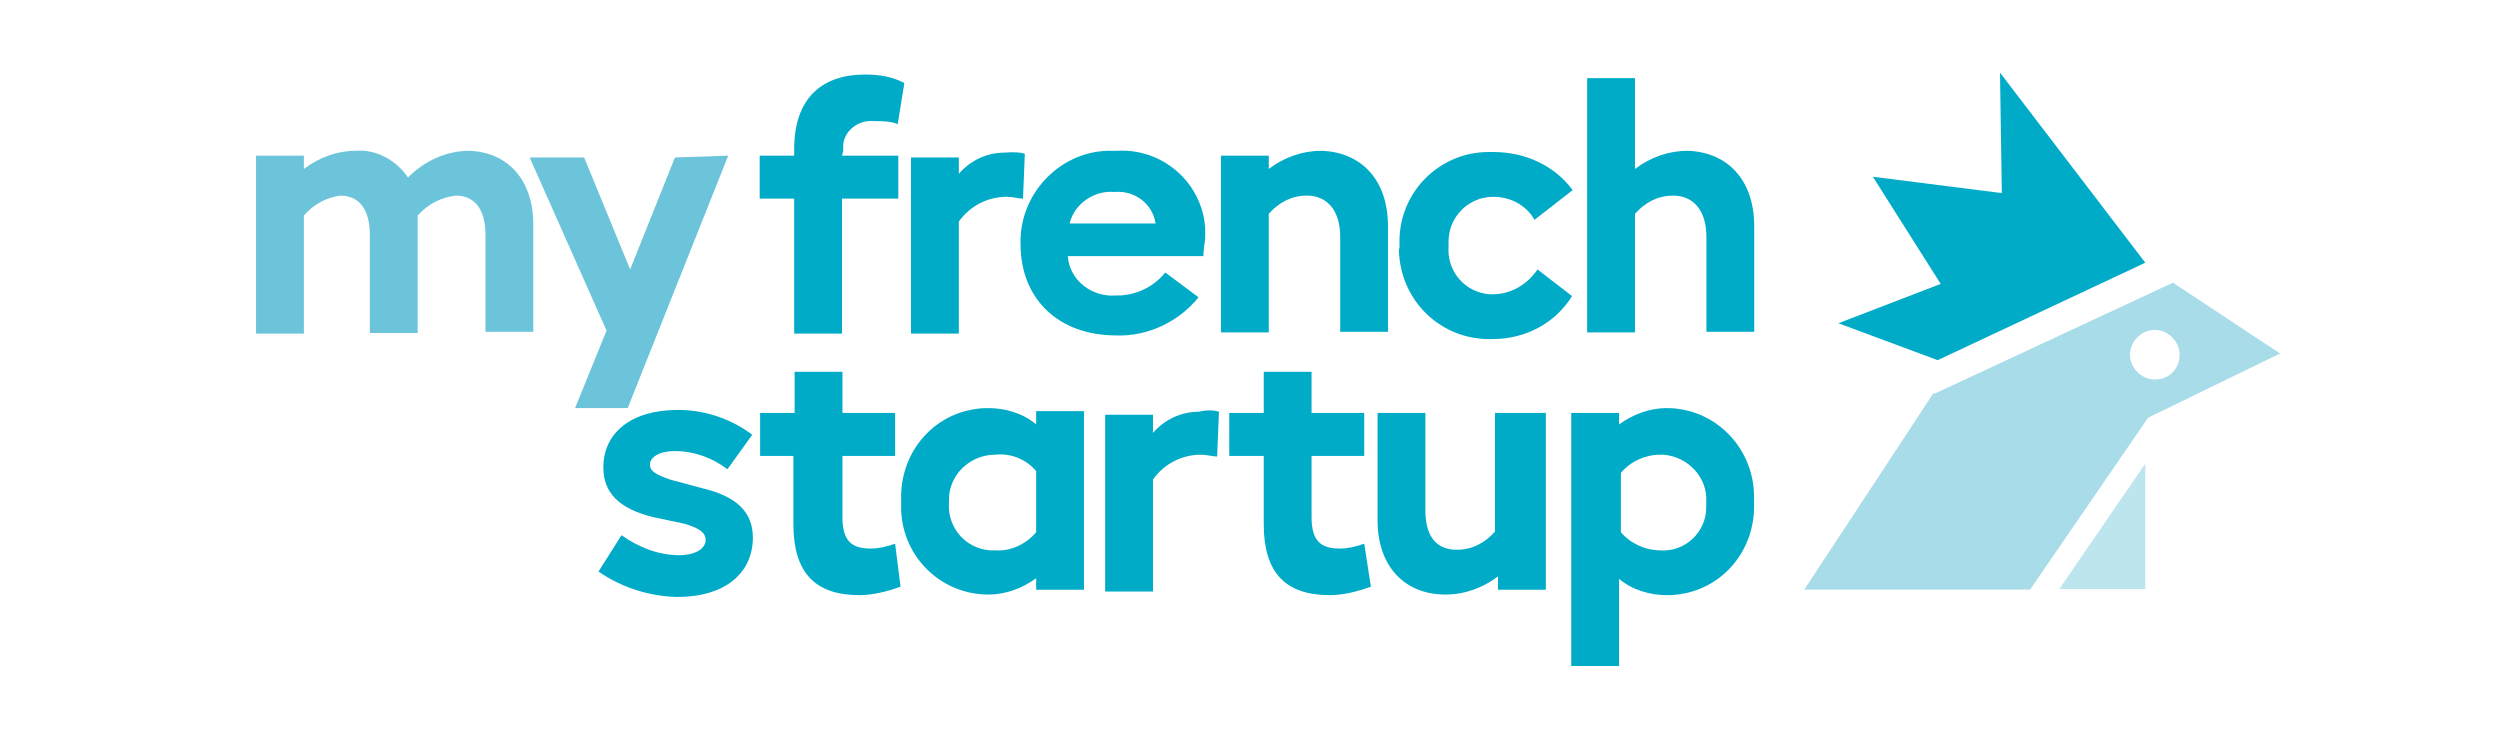
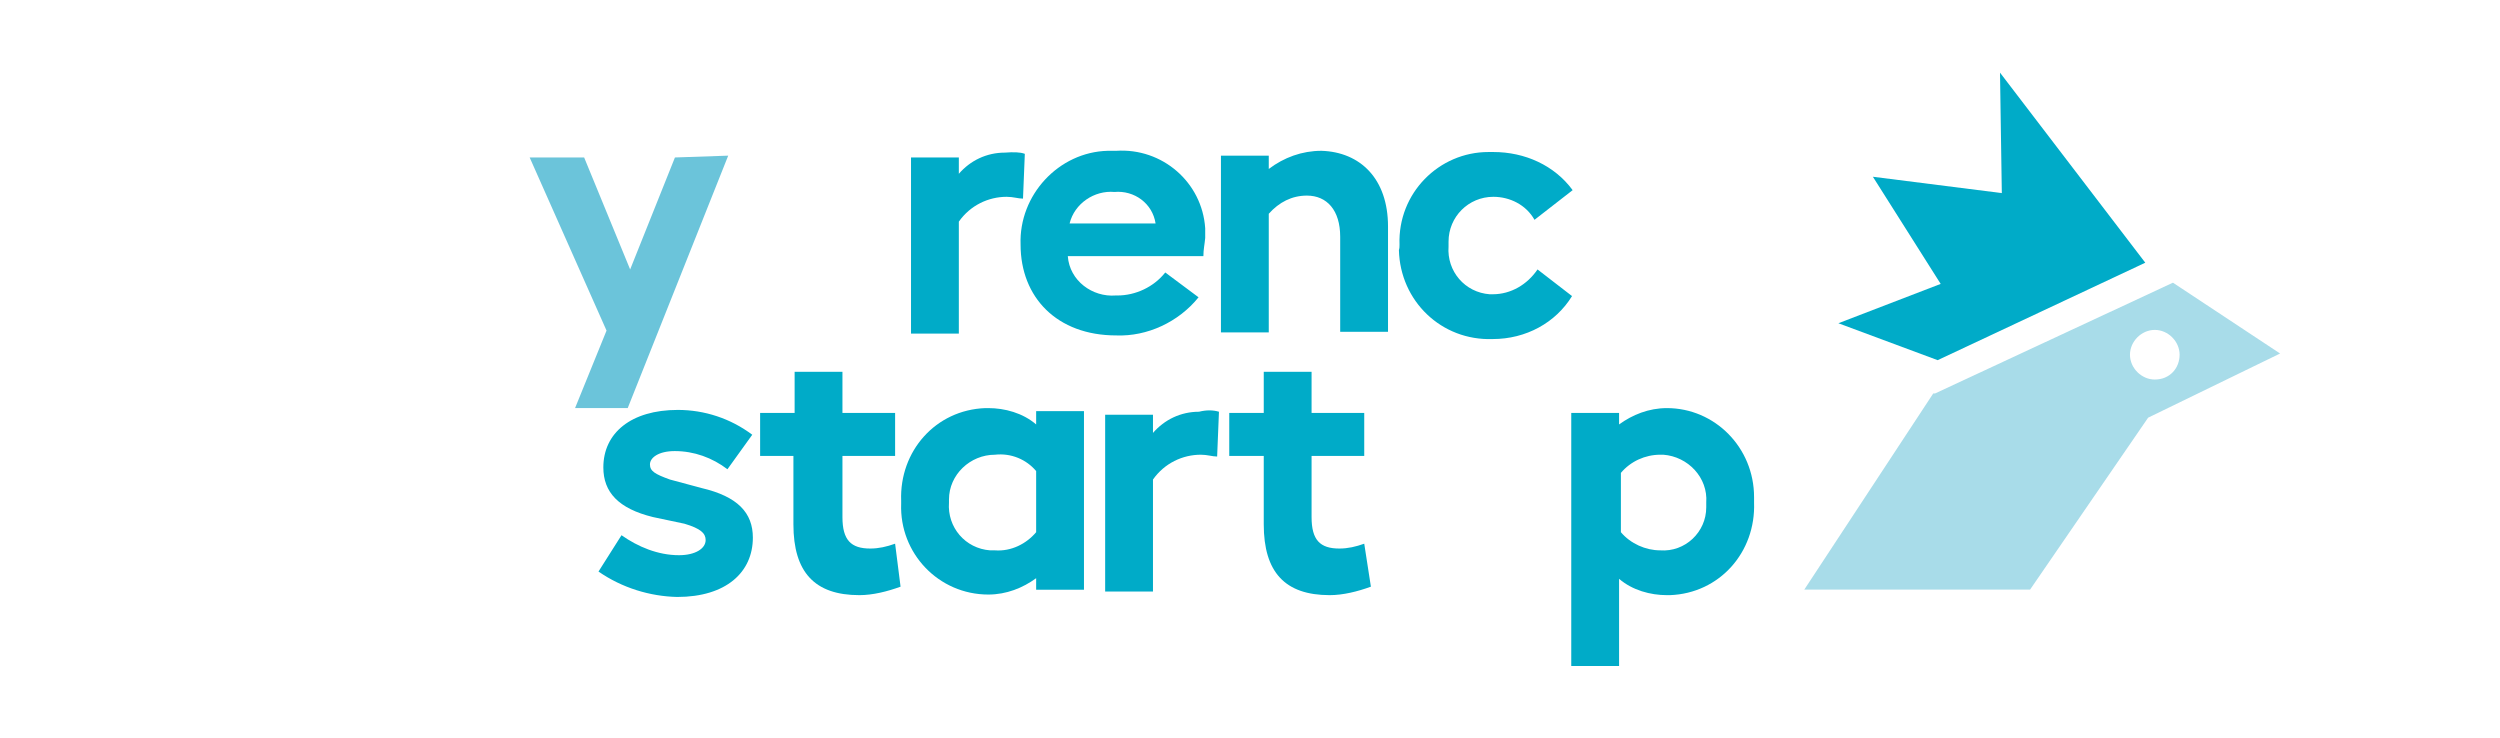
<svg xmlns="http://www.w3.org/2000/svg" version="1.1" id="Calque_1" x="0px" y="0px" viewBox="0 0 413 122" style="enable-background:new 0 0 413 122;" xml:space="preserve">
  <style type="text/css">
	.st0{fill:#00ABC8;}
	.st1{opacity:0.6;fill:#91D3E1;enable-background:new    ;}
	.st2{opacity:0.6;}
	.st3{fill:#6EC4DA;}
	.st4{fill:#6BC4DA;}
</style>
  <g id="Groupe_19210" transform="translate(2724.979 114.506)">
    <g id="Calque_1_00000052790161568932883720000004219908600998714039_" transform="translate(-2724.979 -114.506)">
      <path id="Tracé_5834_2_" class="st0" d="M320.1,59.5l34.3-16.1l-24-31.4l0.3,19.9l-21.3-2.7l11.2,17.7l-16.9,6.5L320.1,59.5z" />
-       <path id="Tracé_5835_2_" class="st1" d="M354.4,97.4V76.6l-14.2,20.7H354.4z" />
      <g id="Groupe_793_2_" transform="translate(93.871 12.7)" class="st2">
        <path id="Tracé_5836_2_" class="st3" d="M265.1,34l-39.3,18.3h-0.3l-21.3,32.4h37.3L261,56.3l21.8-10.6L265.1,34z M262.1,50     c-2.2,0-4.1-1.9-4.1-4.1s1.9-4.1,4.1-4.1s4.1,1.9,4.1,4.1l0,0C266.2,48.1,264.6,50,262.1,50L262.1,50z" />
      </g>
      <g id="Groupe_19203" transform="translate(0 0.113)">
-         <path id="Tracé_11313" class="st4" d="M88.1,37v17.7h-7.9V38.7c0-4.4-1.9-6.5-4.9-6.5c-2.5,0.3-4.6,1.4-6.3,3.3v19.4h-7.9V38.7     c0-4.4-1.9-6.5-4.9-6.5c-2.2,0.3-4.4,1.4-6,3.3V55h-7.9V25.6h7.9v2.2c2.5-1.9,5.5-3,8.5-3c3.5-0.3,6.8,1.6,8.7,4.4     c2.7-2.7,6.3-4.4,10.1-4.4C83.7,25,88.1,29.4,88.1,37z" />
        <path id="Tracé_11314" class="st4" d="M120.3,25.6l-16.6,41.7h-8.7l5.2-12.8L87.5,25.9h9l7.6,18.5l7.4-18.5L120.3,25.6     L120.3,25.6z" />
-         <path id="Tracé_11315" class="st0" d="M139.1,25.6h9.3v7.1h-9.3V55h-7.9V32.7h-5.7v-7.1h5.7v-1.1c0-8.2,4.4-12.3,11.7-12.3     c2.2,0,4.4,0.3,6.5,1.4l-1.1,6.8c-1.1-0.5-2.5-0.5-3.8-0.5c-2.5-0.3-4.9,1.4-5.2,3.8c0,0.3,0,0.8,0,1.1L139.1,25.6L139.1,25.6z" />
        <path id="Tracé_11316" class="st0" d="M169.3,25.3l-0.3,7.4c-0.8,0-1.6-0.3-2.7-0.3c-3,0-6,1.4-7.9,4.1V55h-7.9V25.9h7.9v2.7     c1.9-2.2,4.6-3.5,7.6-3.5C167.4,25,168.5,25,169.3,25.3z" />
        <path id="Tracé_11317" class="st0" d="M198.8,42.2h-22.4c0.3,4.1,4.1,6.8,7.9,6.5h0.3c3,0,6-1.4,7.9-3.8L198,49     c-3.3,4.1-8.5,6.5-13.6,6.3c-9.8,0-15.8-6.3-15.8-15c-0.3-8.2,6.3-15.3,14.4-15.5c0.5,0,0.8,0,1.4,0c7.6-0.5,14.2,5.2,14.7,12.8     c0,0.5,0,1.1,0,1.6C199,40.3,198.8,41.1,198.8,42.2z M176.7,36.8h14.2c-0.5-3.3-3.5-5.5-6.8-5.2     C180.8,31.3,177.5,33.5,176.7,36.8L176.7,36.8z" />
        <path id="Tracé_11318" class="st0" d="M229.3,37.3v17.4h-7.9V39c0-4.4-2.2-6.8-5.5-6.8c-2.5,0-4.6,1.1-6.3,3v19.6h-7.9V25.6h7.9     v2.2c2.5-1.9,5.5-3,8.7-3C224.7,25,229.3,29.4,229.3,37.3z" />
        <path id="Tracé_11319" class="st0" d="M231.2,40.3c-0.3-8.5,6.5-15.3,14.7-15.3c0.3,0,0.5,0,0.8,0c5.2,0,10.1,2.2,13.1,6.3     l-6.3,4.9c-1.4-2.5-4.1-3.8-6.8-3.8c-4.1,0-7.4,3.3-7.4,7.4c0,0.3,0,0.5,0,0.8c-0.3,4.1,2.7,7.6,6.8,7.9c0.3,0,0.3,0,0.5,0     c3,0,5.7-1.6,7.4-4.1l5.7,4.4c-2.7,4.4-7.6,7.1-13.1,7.1c-8.5,0.3-15.3-6.3-15.5-14.7C231.2,40.9,231.2,40.6,231.2,40.3z" />
-         <path id="Tracé_11320" class="st0" d="M289.8,37.3v17.4h-7.9V39c0-4.4-2.2-6.8-5.5-6.8c-2.5,0-4.6,1.1-6.3,3v19.6h-7.9v-42h7.9     v15c2.5-1.9,5.5-3,8.7-3C285.2,25,289.8,29.4,289.8,37.3z" />
      </g>
      <g id="Groupe_19204" transform="translate(20.772 18.119)">
        <path id="Tracé_11321" class="st0" d="M78.1,76.3l3.8-6c2.7,1.9,6,3.3,9.5,3.3c2.7,0,4.4-1.1,4.4-2.5c0-1.1-0.8-1.9-3.5-2.7     l-5.2-1.1c-5.7-1.4-8.2-4.1-8.2-8.2c0-5.7,4.6-9.5,12.3-9.5c4.4,0,8.7,1.4,12.3,4.1l-4.1,5.7c-2.5-1.9-5.5-3-8.7-3     c-2.7,0-4.1,1.1-4.1,2.2s0.8,1.6,3.3,2.5l5.2,1.4c6,1.4,8.5,4.1,8.5,8.2c0,5.7-4.4,9.8-12.5,9.8C86.6,80.4,82,79,78.1,76.3z" />
        <path id="Tracé_11322" class="st0" d="M128,78.8c-2.2,0.8-4.6,1.4-6.8,1.4c-7.4,0-10.9-3.8-10.9-11.7V57.2h-5.5v-7.1h5.7v-6.8     h7.9v6.8h8.7v7.1h-8.7v10.1c0,3.8,1.4,5.2,4.6,5.2c1.4,0,2.7-0.3,4.1-0.8L128,78.8z" />
        <path id="Tracé_11323" class="st0" d="M158.3,50.1v29.2h-7.9v-1.9c-2.2,1.6-4.9,2.7-7.9,2.7c-8.2,0-14.7-6.8-14.4-15     c0-0.3,0-0.3,0-0.5c-0.3-8.2,5.7-15,13.9-15.3c0.3,0,0.3,0,0.5,0c2.7,0,5.7,0.8,7.9,2.7v-2.2h7.9V50.1z M150.4,69.8V59.7     c-1.6-1.9-4.1-3-6.8-2.7c-4.1,0-7.6,3.3-7.6,7.4c0,0.3,0,0.5,0,0.5c-0.3,4.1,2.7,7.6,6.8,7.9c0.3,0,0.5,0,0.8,0     C146.3,73,148.8,71.7,150.4,69.8L150.4,69.8z" />
        <path id="Tracé_11324" class="st0" d="M180.6,49.9l-0.3,7.4c-0.8,0-1.6-0.3-2.7-0.3c-3,0-6,1.4-7.9,4.1v18.5h-7.9V50.4h7.9v3     c1.9-2.2,4.6-3.5,7.6-3.5C178.5,49.6,179.6,49.6,180.6,49.9z" />
        <path id="Tracé_11325" class="st0" d="M205.7,78.8c-2.2,0.8-4.6,1.4-6.8,1.4c-7.4,0-10.9-3.8-10.9-11.7V57.2h-5.7v-7.1h5.7v-6.8     h7.9v6.8h8.7v7.1h-8.7v10.1c0,3.8,1.4,5.2,4.6,5.2c1.4,0,2.7-0.3,4.1-0.8L205.7,78.8z" />
-         <path id="Tracé_11326" class="st0" d="M234.6,50.1v29.2h-7.9v-2.2c-2.5,1.9-5.5,3-8.7,3c-6.5,0-11.2-4.4-11.2-12.3V50.1h7.9     v16.1c0,4.4,1.9,6.5,5.2,6.5c2.5,0,4.6-1.1,6.3-3V50.1H234.6z" />
        <path id="Tracé_11327" class="st0" d="M269,64.9c0.3,8.2-5.7,15-13.9,15.3c-0.3,0-0.3,0-0.5,0c-2.7,0-5.7-0.8-7.9-2.7v14.4h-7.9     V50.1h7.9V52c2.2-1.6,4.9-2.7,7.9-2.7c7.9,0,14.4,6.5,14.4,14.7C269,64.3,269,64.6,269,64.9z M261.1,64.9c0.3-4.1-3-7.6-7.1-7.9     c-0.3,0-0.5,0-0.5,0c-2.5,0-4.9,1.1-6.5,3v9.8c1.6,1.9,4.1,3,6.5,3c4.1,0.3,7.6-3,7.6-7.1C261.1,65.4,261.1,65.1,261.1,64.9z" />
      </g>
    </g>
  </g>
</svg>